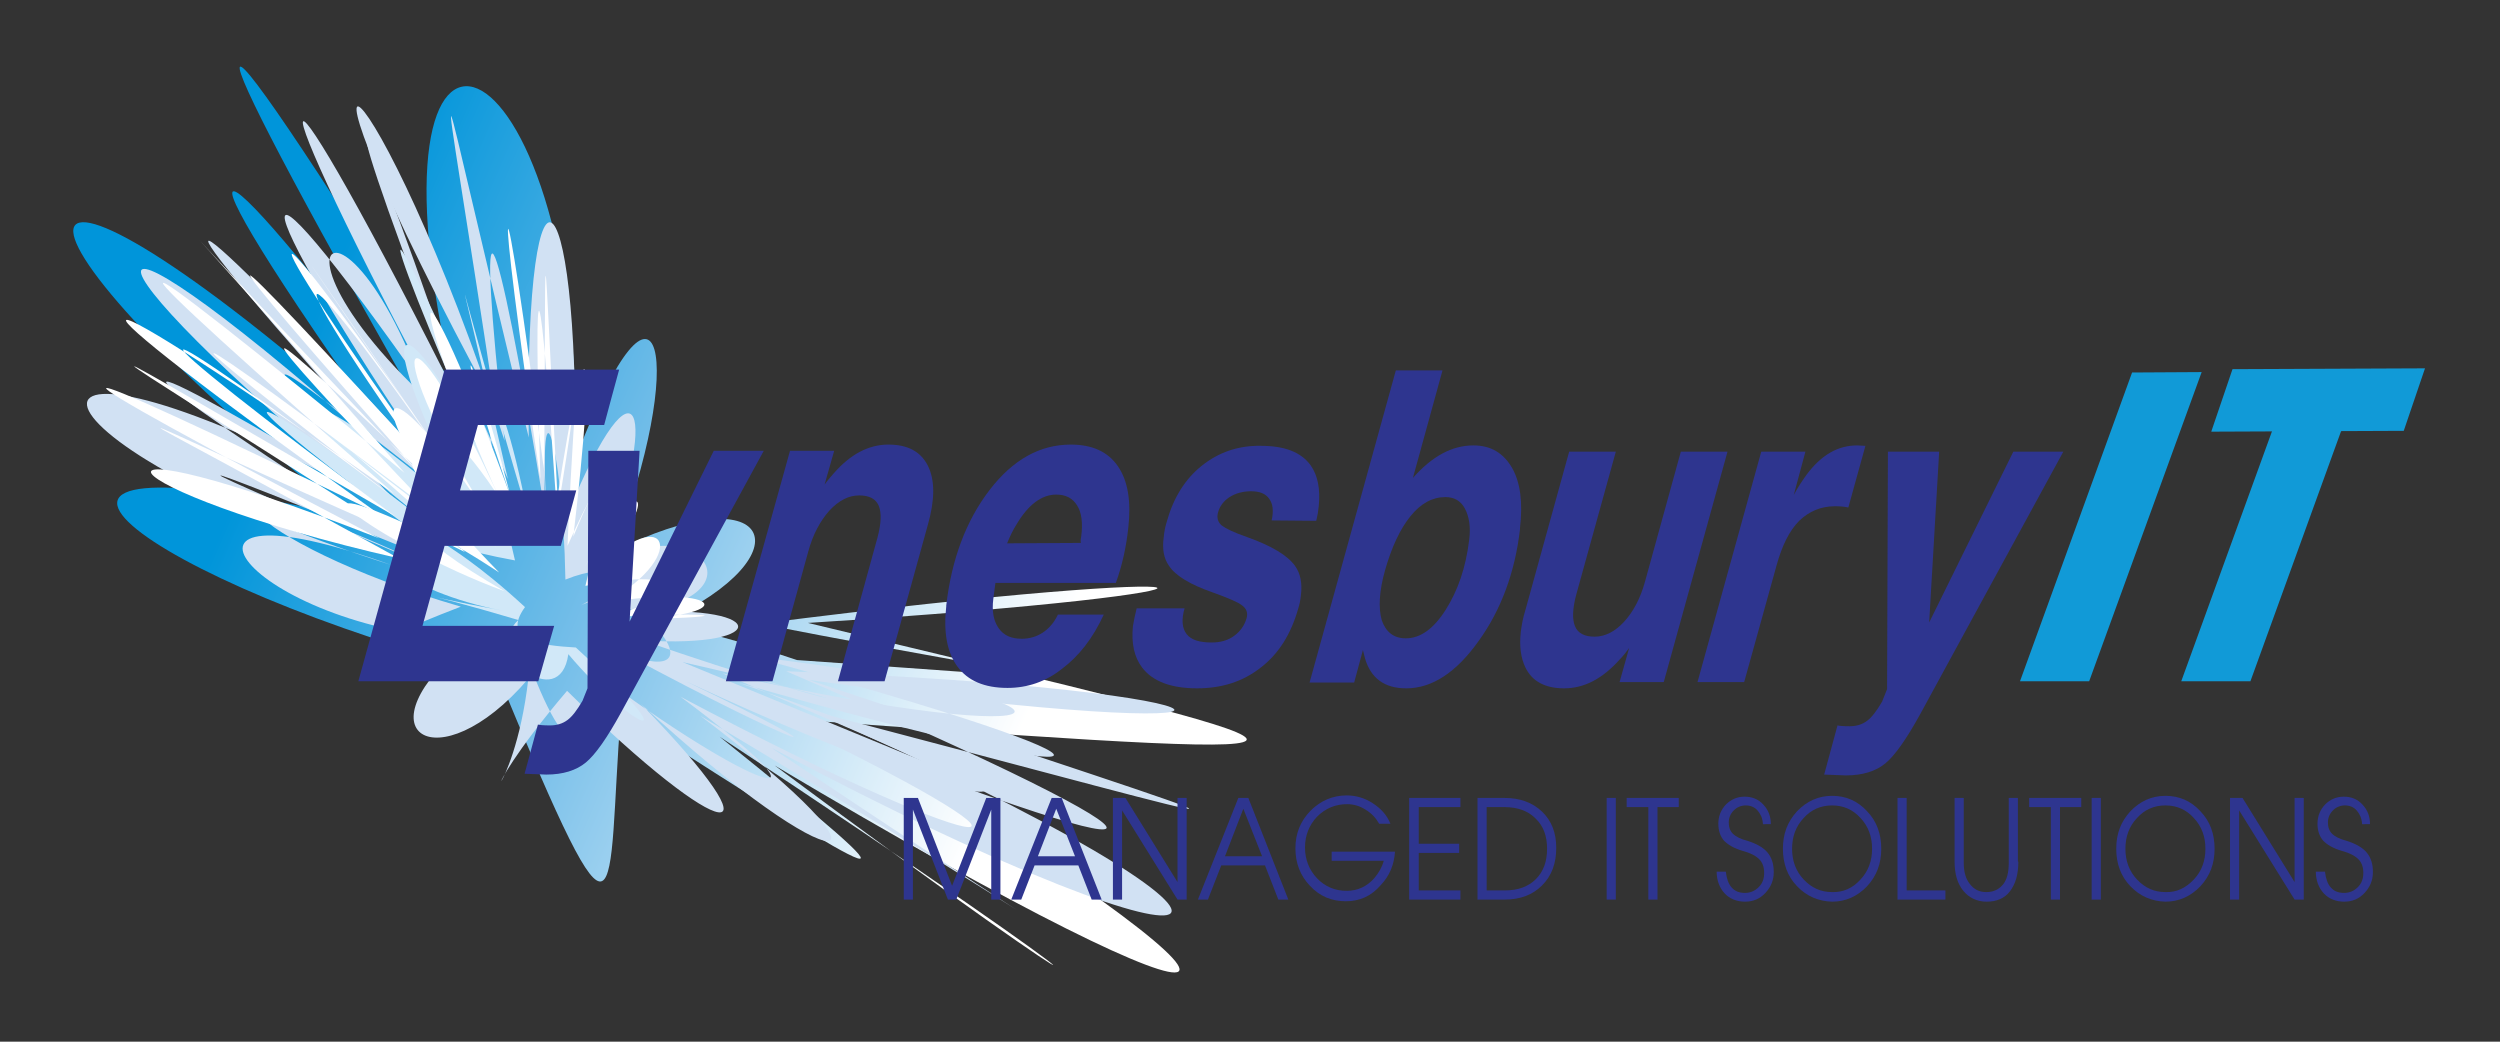
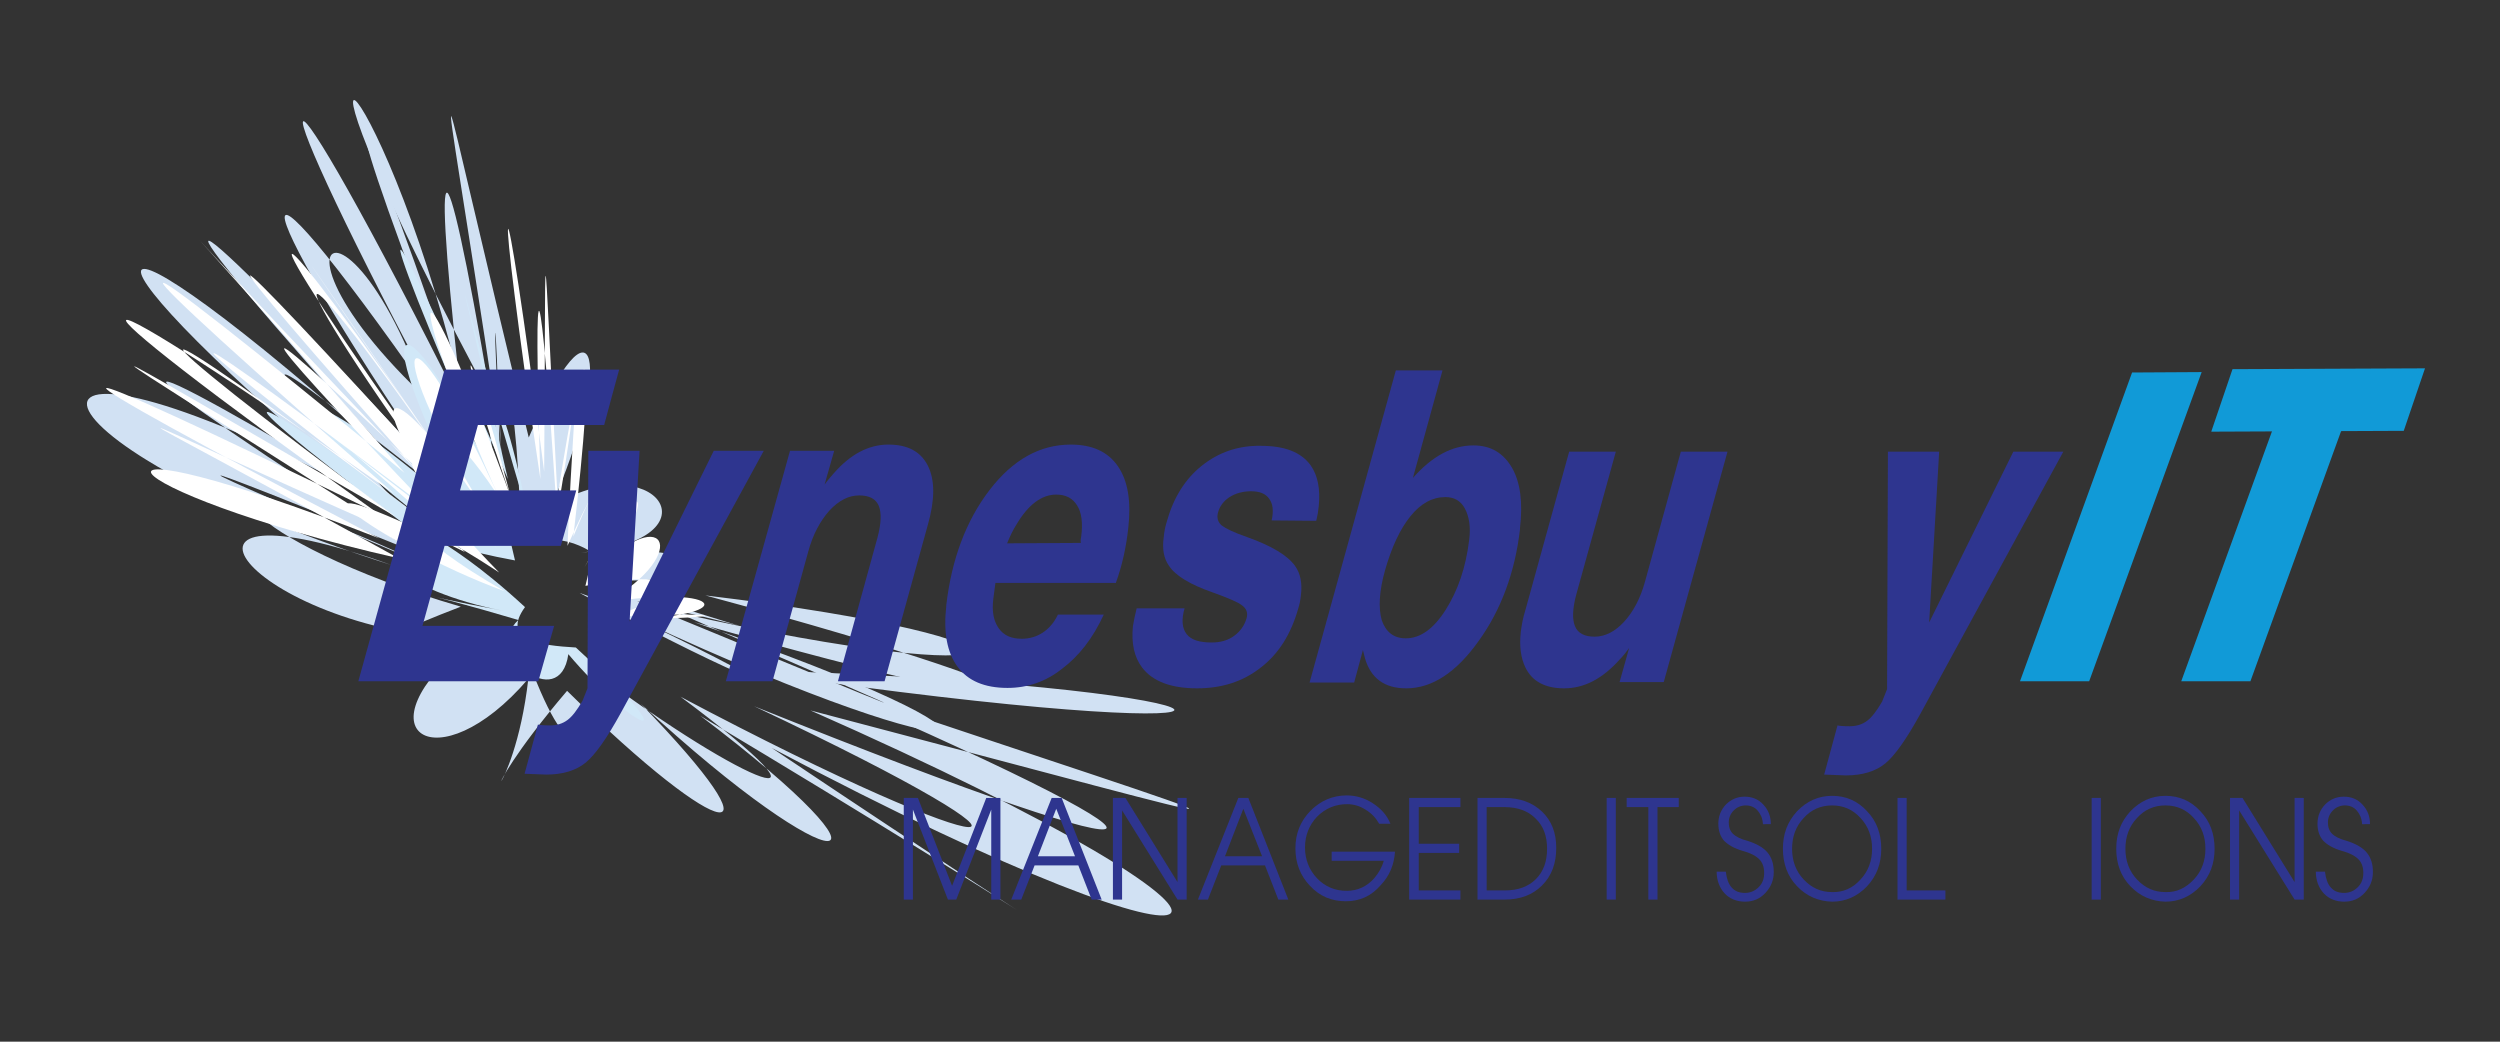
<svg xmlns="http://www.w3.org/2000/svg" xmlns:xlink="http://www.w3.org/1999/xlink" version="1.1" id="Layer_1" x="0px" y="0px" viewBox="0 0 600 250" enable-background="new 0 0 600 250" xml:space="preserve">
  <rect x="0" y="0" width="600" height="250" fill="#333333" stroke="none" />
  <g>
    <g>
      <defs>
-         <path id="SVGID_1_" d="M198,173.2c121.6,73.9,108.7,82.5-12.1,10.5c90.4,67.3,92.1,62.5-13.2-6.9c52.7,42.3,43.3,37.4-23.7-5.8     c-3.5,45.3,1.3,65.6-29.5-9c-85.2-22-136.9-60.9-35.5-38c-94.9-76.7-85.1-103,10.3-17.5c-59.9-84.2-45-76.7,10.3-1.9     C46,2.2,36.3-23.7,108.8,92.7c-24.9-108.1,30.6-87.9,29.6,16.7c20.2-53,26.7-22.6,8.7,23.1c38-19.3,47.3,0.5,12.3,16.7     c69.9,17.7,66.7,29.7,11.3,7.8c106.9,7.2,92.1,8.4,11.7-7.3c120.6-15.4,129.5-7.7,11.5-0.2C327,181.5,340,183.4,198,173.2" />
-       </defs>
+         </defs>
      <clipPath id="SVGID_2_">
        <use xlink:href="#SVGID_1_" overflow="visible" />
      </clipPath>
      <linearGradient id="SVGID_3_" gradientUnits="userSpaceOnUse" x1="-4.624" y1="-263.495" x2="-2.785" y2="-263.495" gradientTransform="matrix(97.391 42.193 -38.158 88.076 -9529.8 23480.904)">
        <stop offset="0" style="stop-color:#0095DA" />
        <stop offset="0.45" style="stop-color:#75BEE9" />
        <stop offset="1" style="stop-color:#FFFFFF" />
      </linearGradient>
-       <polygon clip-path="url(#SVGID_2_)" fill="url(#SVGID_3_)" points="-119.3,211.5 283.5,386 441.9,20.5 39.1,-154   " />
    </g>
    <path fill-rule="evenodd" clip-rule="evenodd" fill="#D1E1F3" d="M108.1,102.2c-53.3-77.4-51.6-59.9-3.5,11   c-65.9-71.5-76.2-75.8-8.7-1.3C14.6,39,13.6,57,90.3,120.2c-94.8-51.2-91.5-15,3.6,15.4c-62.1-22.4-34.9,15.3,18.9,18   c-27.6,22-7.9,34.9,14,9.3c-3.5,30.8-16.7,33.4,9.3,2.9c38.1,37.6,52.7,39.1,17.7,3.1c48.1,44.6,66.4,42.3,14.3,2.9   c88.1,52.7,106.7,67.7,17.1,7.7c118.8,63,133.5,45.8,9.3-9c121.4,31.9,121.1,33.4-0.3-7.3c123.2,17.1,112.1,2.2-5.5-2.1   c104.9,45,102.6,52.7-7.7,8.4c81.6,38.5,61.3,39.6-17.7-2.3c42.3,31.5,16,21.7-21.1-6.3c-0.2,20.4-5.6,25.2-16.2-4.5   c-38.6,0.4-43.7,0.1-15.4-10.8c-53.1-15.4-72.4-39.7-9.3-10.4c-63.6-26.9-64.8-28.3-1.9-2.8C23.3,84,16.9,75.1,99.2,125   c-39.3-43-46.6-48.9,10.3-4.4c-20.2-88.6-59.3-66.2,4.7-14.7c-31.1-94.2-37.4-94.5-2.1-5.6C62.6,1.1,58,9.1,108.1,102.2" />
-     <path fill-rule="evenodd" clip-rule="evenodd" fill="#D1E1F3" d="M118.9,97.9c-14.9-98.6-15.9-90.2,8,7.1   c-1.1-77.7,13.2-63.6,10.9,14.6c16.4-38.1,20.4-17.2,5.3,16.7c24.8-15.6,41.6,8,7.2,10.9c34.4-2.9,35.8,8.5,3.9,6.5   c52.4,18.1,61.6,17,9.6,5.2c70.8,29.1,83.1,34.6,9.6,2.7c87.9,19.9,96.5,6.7,6.8-4.1c100.6,27.2,94.2,34.2-2.8,6.4   c88.7,30.5,72,39-12.6-0.3c42.3,20.3,28.9,16.8-14.8-6.7c24.2,9.2,2.3-18.4-10.6-11.6c12.8-6.8,7.7-10.8-3.7-6.2   c-0.6-33.9-7.1-53.1-4.2-11.3c-2.9-41.8-1.5-45.2-0.7-4.9c-12.7-76.7-16.8-82.2-9.7-17.1C90.7,11.7,60.3-10.4,118.9,97.9" />
+     <path fill-rule="evenodd" clip-rule="evenodd" fill="#D1E1F3" d="M118.9,97.9c-14.9-98.6-15.9-90.2,8,7.1   c16.4-38.1,20.4-17.2,5.3,16.7c24.8-15.6,41.6,8,7.2,10.9c34.4-2.9,35.8,8.5,3.9,6.5   c52.4,18.1,61.6,17,9.6,5.2c70.8,29.1,83.1,34.6,9.6,2.7c87.9,19.9,96.5,6.7,6.8-4.1c100.6,27.2,94.2,34.2-2.8,6.4   c88.7,30.5,72,39-12.6-0.3c42.3,20.3,28.9,16.8-14.8-6.7c24.2,9.2,2.3-18.4-10.6-11.6c12.8-6.8,7.7-10.8-3.7-6.2   c-0.6-33.9-7.1-53.1-4.2-11.3c-2.9-41.8-1.5-45.2-0.7-4.9c-12.7-76.7-16.8-82.2-9.7-17.1C90.7,11.7,60.3-10.4,118.9,97.9" />
    <path fill-rule="evenodd" clip-rule="evenodd" fill="#D1E8F8" d="M117.2,112.3c-24.2-48.4-28.8-32.9-2,14.5   c-44.6-40.6-60.1-37.8-8.1,2.1c-52-39.9-63.5-42.2,2.5,6.2c-28.2-6.5-13.1,7,11.3,11.5c-24.4-4.5-22.7-5.6,3.5,2.2   c-8.5,7.7,10,22.7,12,8.2c15.2,18,30.9,24.9,1.8-1.6c-8.6-0.5-18-1.7-12.2-9.7c-22.4-20.7-27.8-15.8-2.4-11.2   c-12.6-52.7-4.3-49.5,3-11.1c-18.7-63.1-19.5-73.7-4.7-8.4C91.6,45,85.4,39.2,117.2,112.3" />
    <path fill-rule="evenodd" clip-rule="evenodd" fill="#FFFFFF" d="M111.6,132.5c-38.8-35.7-46.5-37.7,2.1-1.8   c-29.1-36.4-23.6-48.7,5.1-4.2c-28.7-44.6-23.2-60.6,1.8-5.3c-25-55.2-21.8-67.3,2.4-0.8c-16.3-47-10.6-42.1,1.6,6.8   c-21.9-37.5-32-28.3-5,4.9c-27-33.3-28.2-23.8,0.2,5.3c-25-16.5-22.7-9.3,1.3,4.5C89.6,130.3,59.3,106.5,111.6,132.5" />
    <path fill-rule="evenodd" clip-rule="evenodd" fill="#FFFFFF" d="M98.3,122.3c-67.7-51.8-59.4-48.6,6,1c-50-52.4-47.7-52.6,4.5-2.6   c-45.2-62.1-42.9-69.8,1.9-4.6c-44.9-65.2-50-73-1.7-2.6c-48.3-70.4-54.3-70.1-3.4,1c-59.5-65.5-60.6-63.5-4.2-0.1   c-70.7-73.7-70.7-77.5-4.3-0.9c-77.9-64-75.9-59.1-2.5,5c-80.9-56.7-89.2-56.1-3.9,4.7c-84.7-41.3-89.3-40.8,0.3,6   C11.6,98,23.2,117.5,95.7,134c-77.5-42.8-74.6-38.5-1.2-6.2c-81.4-51.8-84.8-53.2,0.3-3.9C26.2,73.4,26.6,68.3,98.3,122.3" />
    <path fill-rule="evenodd" clip-rule="evenodd" fill="#FFFFFF" d="M146.7,148.1c20-6.6,16.6-11.8-6.2-7.5c6.8-28.4,6.2-33-4.3-9.6   c2-47.5,4.3-47.8-2.5-7.5c-4.1-60.4-5.8-66.7-4-8.5c-11.5-76.6-9.5-82.9,0.9-1.8c0.5-61-0.6-66.4,3.2,6.1c6.9-45,9.5-39.3,3.8,9.5   c12.5-31,17.3-18.1,2.7,7.3c14.6-25.3,18.9-17,1.4,2.8c17.4-19.8,25.1-6.3,3.8,5.7c28.7-4.6,33,3.8,2.7,4   C178.7,148.4,173.8,146.6,146.7,148.1" />
  </g>
  <g>
    <path fill="#2E358F" d="M86,163.5l20.7-74.8l41.9,0l-1.8,6.6l-1.8,6.7l-30.3,0l-4.3,15.7l27.9,0l-1.8,6.6l-1.9,6.7l-27.9,0   l-5.3,19.2l31.6,0l-1.9,6.6l-1.9,6.7L86,163.5z" />
    <path fill="#2E358F" d="M149,171.1c-3.3,6-6.1,10-8.4,11.9c-2.3,1.9-5.5,2.9-9.5,2.9l-5.2-0.2l3.2-11.8c0.4,0.1,1.3,0.2,2.9,0.2   c1.6,0,3-0.4,4.2-1.3c1.2-0.9,2.3-2.4,3.6-4.6l1.2-3l0,0l0.2-57l6.1,0l6.2,0l-2.4,41h0l20.2-41l6,0l6,0L149,171.1z" />
    <path fill="#2E358F" d="M189.6,108.2l5.3,0l5.3,0l-2.3,8.1c0.7-1,1.5-1.9,2.2-2.7c4-4.6,8.4-6.9,13.1-6.9c4.7,0,7.8,1.7,9.5,5.1   s1.7,8.1,0,14.1l-10.4,37.6l-5.6,0l-5.6,0l9.5-34.5c0.9-3.4,1-5.9,0.3-7.6c-0.7-1.7-2.3-2.5-4.7-2.5c-2.5,0-4.9,1.2-7.2,3.7   c-2.2,2.5-3.9,5.7-5,9.7l-8.6,31.2l-5.6,0l-5.6,0L189.6,108.2z" />
    <path fill="#2E358F" d="M241.8,165.1c-5.5,0-9.5-1.7-12-5.1c-2.5-3.4-3.4-8.2-2.7-14.5l0-0.2c1.3-11.2,4.8-20.4,10.4-27.7   c5.6-7.3,12.1-10.9,19.5-10.9c5.1,0,8.9,1.7,11.3,5.2c2.4,3.5,3.2,8.4,2.5,14.7c-0.5,4.7-1.5,9.2-3,13.3l-28.9,0l-0.5,3.8   c-0.4,3.1,0.1,5.4,1.3,7.1c1.2,1.7,3,2.5,5.5,2.5c1.9,0,3.6-0.5,5.1-1.5c1.5-1,2.7-2.4,3.6-4.3l11,0c-2.6,5.7-6,10-10,13   C251,163.6,246.6,165.1,241.8,165.1z M259.4,130.3c-0.1-0.5,0-1.1,0.1-1.6c0.4-3.2,0.1-5.7-1-7.4c-1.1-1.8-2.8-2.6-5-2.6   c-3.5,0-6.7,2.4-9.5,7.1c-0.9,1.4-1.6,2.9-2.3,4.6L259.4,130.3z" />
    <path fill="#2E358F" d="M305.2,124.9c0.5-2.3,0.3-4-0.6-5.2c-0.8-1.2-2.3-1.8-4.3-1.8c-2,0-3.8,0.5-5.2,1.4   c-1.4,0.9-2.4,2.2-2.8,3.8c-0.3,1.2,0,2.2,0.9,3c0.9,0.7,2.9,1.7,6.1,2.8c5.9,2.1,9.7,4.4,11.5,6.9c1.3,1.8,1.8,4.2,1.4,7.2   c-0.1,1-0.3,2.1-0.7,3.3c-1.7,5.9-4.6,10.6-8.9,13.9c-4.3,3.4-9.4,5-15.3,5c-6.3,0-10.7-1.7-13.2-5c-1.9-2.5-2.6-5.8-2.2-9.9   c0.2-1.3,0.5-2.7,0.9-4.3l11.5,0c-0.8,2.7-0.6,4.8,0.5,6.2c1.1,1.4,3.1,2,6,2c2.1,0,3.9-0.5,5.4-1.6c1.5-1.1,2.5-2.5,3-4.3   c0.3-1.2,0-2.2-1.1-3c-1-0.8-3.4-1.8-7-3.1c-5.5-1.9-9.1-4.1-10.6-6.5c-1.2-1.7-1.6-4-1.2-6.8c0.1-1.1,0.3-2.3,0.7-3.6   c1.6-5.8,4.4-10.3,8.4-13.5c4-3.2,8.7-4.9,14.2-4.8c5.7,0,9.6,1.5,11.9,4.6c1.8,2.5,2.4,5.8,2,9.9c-0.1,1.1-0.3,2.3-0.6,3.5   L305.2,124.9z" />
    <path fill="#2E358F" d="M335,88.9l5.6,0l5.6,0l-7.1,25.8c4.6-5.2,9.4-7.8,14.5-7.8c4.2,0,7.2,1.8,9.3,5.4c2,3.5,2.6,8.3,1.9,14.4   l0,0.3c-1.2,10.3-4.5,19.3-9.9,26.8c-5.4,7.6-11.2,11.4-17.4,11.4c-5.2,0-8.5-2.4-9.9-7.2l-0.5-2l-2.1,7.8l-10.7,0L335,88.9z    M337.4,153.2c3.5,0,6.7-2.3,9.6-6.9c2.9-4.6,4.8-10.1,5.6-16.7c0.4-3.1,0-5.6-1-7.5c-1-1.9-2.6-2.8-4.7-2.8   c-3.1,0-5.9,1.5-8.4,4.6c-2.5,3.1-4.5,7.4-6.1,13h0c-1.4,5-1.6,8.9-0.8,11.9C332.6,151.7,334.5,153.2,337.4,153.2z" />
    <path fill="#2E358F" d="M378.3,142.7c-0.9,3.4-1,5.9-0.3,7.6c0.7,1.7,2.3,2.5,4.7,2.5c2.5,0,4.9-1.2,7.1-3.6c2.2-2.4,3.9-5.6,5-9.6   l8.6-31.2l5.6,0l5.6,0l-15.3,55.3l-5.3,0l-5.3,0l2.3-8.2c-0.7,1-1.4,1.9-2.3,2.8c-4.1,4.6-8.5,6.9-13.3,6.9c-4.6,0-7.7-1.7-9.3-5   c-1.1-2.3-1.5-5.1-1.1-8.6c0.2-1.6,0.5-3.3,1.1-5.2l10.5-38l5.6,0l5.6,0L378.3,142.7z" />
-     <path fill="#2E358F" d="M422.7,108.4l5.3,0l5.3,0l-2.8,10.4c1-1.9,2.1-3.5,3.1-4.9c3.5-4.7,7.5-7,12.1-7l2,0.1l-4.1,14.8   c-0.9-0.2-1.9-0.3-3.2-0.3c-3.4,0-6.2,1.2-8.6,3.5c-2.3,2.3-4.1,5.9-5.4,10.6l-7.8,28.1l-5.6,0l-5.6,0L422.7,108.4z" />
    <path fill="#2E358F" d="M460.9,171.3c-3.3,6-6.1,10-8.4,11.9c-2.3,1.9-5.5,2.9-9.5,2.9l-5.2-0.2l3.2-11.8c0.4,0.1,1.3,0.2,2.9,0.2   c1.6,0,3-0.4,4.2-1.3c1.2-0.9,2.3-2.4,3.6-4.6l1.2-3l0,0l0.2-57l6.1,0l6.2,0l-2.4,41h0l20.2-41l6,0l6,0L460.9,171.3z" />
  </g>
  <g>
    <path fill="#2E358F" d="M219.1,215.9h-1.1h-1.1v-24.4h1.7h1.7l8.2,21.1h0l8.2-21.1h1.7h1.7v24.4h-1.1h-1.1v-21.6h0l-8.4,21.6h-1h-1   l-8.4-21.6h0V215.9z" />
    <path fill="#2E358F" d="M252.4,191.5h1.2h1.2l9.6,24.4h-1.2H262l-3.2-8.2h-10.5l-3.2,8.2h-1.2h-1.2L252.4,191.5z M249.1,205.5h8.9   l-4.5-11.4h0L249.1,205.5z" />
    <path fill="#2E358F" d="M269.3,215.9h-1.1h-1.1v-24.4h1.5h1.5l12.5,20.2v-20.2h1.1h1.1v24.4h-1.1h-1.1l-13.3-21.4V215.9z" />
    <path fill="#2E358F" d="M297.2,191.5h1.2h1.2l9.6,24.4h-1.2h-1.2l-3.2-8.2h-10.5l-3.2,8.2h-1.2h-1.2L297.2,191.5z M294,205.5h8.9   l-4.5-11.4h0L294,205.5z" />
    <path fill="#2E358F" d="M323,216.3c-3.4,0-6.3-1.2-8.6-3.7c-2.3-2.4-3.5-5.4-3.5-9s1.2-6.5,3.6-9c2.4-2.4,5.3-3.7,8.7-3.7   c2.2,0,4.3,0.6,6.3,1.9c2,1.3,3.4,2.9,4.2,4.9H331c-0.8-1.4-1.8-2.5-3.3-3.4c-1.4-0.9-2.9-1.3-4.4-1.3c-2.8,0-5.2,1-7.2,3   c-1.9,2-2.9,4.5-2.9,7.4s1,5.4,2.9,7.4c1.9,2,4.3,3,7.1,3c2.6,0,4.8-1,6.6-3c1.1-1.3,1.9-2.7,2.3-4.2h-12.5v-2.2h15.2   c-0.2,3.1-1.3,5.8-3.4,8C329.1,215.1,326.3,216.3,323,216.3z" />
    <path fill="#2E358F" d="M338.2,215.9v-24.4h12.3v1.1v1.1h-10v8.8h9.7v1.1v1.1h-9.7v9h10v1.1v1.1H338.2z" />
    <path fill="#2E358F" d="M354.6,191.5h1.1h5.3c3.8,0,6.8,1.1,9.1,3.3s3.4,5.1,3.4,8.7c0,3.7-1.1,6.7-3.4,9s-5.3,3.4-9,3.4h-5.4h-1.1   V191.5z M356.9,213.7h4.3c3.1,0,5.6-0.9,7.4-2.7s2.7-4.2,2.7-7.3s-0.9-5.5-2.8-7.3c-1.8-1.8-4.3-2.7-7.5-2.7h-4.2V213.7z" />
    <path fill="#2E358F" d="M385.6,191.5h1.1h1.1v24.4h-1.1h-1.1V191.5z" />
    <path fill="#2E358F" d="M395.5,193.7h-5.1v-1.1v-1.1h12.5v1.1v1.1h-5.1v22.2h-1.1h-1.1V193.7z" />
    <path fill="#2E358F" d="M423.1,197.7c-0.1-1.4-0.6-2.4-1.3-3.2s-1.7-1.2-2.8-1.2c-1.1,0-2.1,0.4-2.9,1.2c-0.8,0.8-1.2,1.8-1.2,2.9   c0,1.1,0.3,2,1,2.7c0.7,0.7,1.9,1.3,3.5,1.7c2.2,0.7,3.8,1.6,4.8,2.8c1,1.2,1.5,2.7,1.5,4.7c0,2-0.7,3.6-2,5   c-1.3,1.4-2.9,2.1-4.9,2.1c-2,0-3.7-0.7-4.9-2s-1.9-3.1-1.9-5.2h2.2c0.2,1.7,0.6,2.9,1.4,3.8c0.8,0.9,1.8,1.3,3.2,1.3   c1.3,0,2.4-0.5,3.3-1.4s1.3-2,1.3-3.4c0-1.4-0.4-2.5-1.2-3.3c-0.8-0.8-2.1-1.5-4-2c-2-0.6-3.4-1.4-4.4-2.4c-0.9-1-1.4-2.4-1.4-4.1   c0-1.8,0.6-3.3,1.8-4.6c1.2-1.2,2.7-1.9,4.5-1.9c1.8,0,3.3,0.6,4.5,1.9s1.8,2.8,1.8,4.7H423.1z" />
    <path fill="#2E358F" d="M431.3,212.7c-2.3-2.4-3.4-5.4-3.4-9s1.1-6.5,3.4-9c2.3-2.4,5.1-3.7,8.4-3.7c3.3,0,6.1,1.2,8.4,3.7   c2.3,2.4,3.4,5.4,3.4,9s-1.1,6.5-3.4,9c-2.3,2.4-5.1,3.7-8.4,3.7C436.4,216.3,433.6,215.1,431.3,212.7z M446.5,211.1   c1.9-2,2.8-4.5,2.8-7.4s-0.9-5.4-2.8-7.4c-1.8-2-4.1-3-6.8-3c-2.7,0-5,1-6.8,3c-1.9,2-2.8,4.5-2.8,7.4s0.9,5.4,2.8,7.4s4.1,3,6.8,3   C442.4,214.2,444.7,213.1,446.5,211.1z" />
    <path fill="#2E358F" d="M455.4,215.9v-24.4h1.1h1.1v22.2h9.3v1.1v1.1H455.4z" />
-     <path fill="#2E358F" d="M484.4,206.8c0,3.1-0.7,5.4-2,7.1c-1.3,1.7-3.2,2.5-5.6,2.5c-2.3,0-4.2-0.9-5.6-2.6c-1.4-1.7-2.1-4-2.1-7   v-15.3h1.1h1.1v15.6c0,2.2,0.5,3.9,1.5,5.1c1,1.3,2.3,1.9,3.9,1.9c1.7,0,3-0.6,4-1.8s1.4-3,1.4-5.2v-15.6h1.1h1.1V206.8z" />
-     <path fill="#2E358F" d="M492.1,193.7h-5.1v-1.1v-1.1h12.5v1.1v1.1h-5.1v22.2h-1.1h-1.1V193.7z" />
    <path fill="#2E358F" d="M502,191.5h1.1h1.1v24.4h-1.1H502V191.5z" />
    <path fill="#2E358F" d="M511.3,212.7c-2.3-2.4-3.4-5.4-3.4-9s1.1-6.5,3.4-9c2.3-2.4,5.1-3.7,8.4-3.7c3.3,0,6.1,1.2,8.4,3.7   c2.3,2.4,3.4,5.4,3.4,9s-1.1,6.5-3.4,9c-2.3,2.4-5.1,3.7-8.4,3.7C516.4,216.3,513.6,215.1,511.3,212.7z M526.5,211.1   c1.9-2,2.8-4.5,2.8-7.4s-0.9-5.4-2.8-7.4c-1.8-2-4.1-3-6.8-3c-2.7,0-5,1-6.8,3c-1.9,2-2.8,4.5-2.8,7.4s0.9,5.4,2.8,7.4s4.1,3,6.8,3   C522.4,214.2,524.6,213.1,526.5,211.1z" />
    <path fill="#2E358F" d="M537.4,215.9h-1.1h-1.1v-24.4h1.5h1.5l12.5,20.2v-20.2h1.1h1.1v24.4h-1.1h-1.1l-13.3-21.4V215.9z" />
    <path fill="#2E358F" d="M566.9,197.7c-0.1-1.4-0.6-2.4-1.3-3.2s-1.7-1.2-2.8-1.2c-1.1,0-2.1,0.4-2.9,1.2c-0.8,0.8-1.2,1.8-1.2,2.9   c0,1.1,0.3,2,1,2.7c0.7,0.7,1.9,1.3,3.5,1.7c2.2,0.7,3.8,1.6,4.8,2.8c1,1.2,1.5,2.7,1.5,4.7c0,2-0.7,3.6-2,5   c-1.3,1.4-2.9,2.1-4.9,2.1c-2,0-3.7-0.7-4.9-2s-1.9-3.1-1.9-5.2h2.2c0.2,1.7,0.6,2.9,1.4,3.8c0.8,0.9,1.8,1.3,3.2,1.3   c1.3,0,2.4-0.5,3.3-1.4s1.3-2,1.3-3.4c0-1.4-0.4-2.5-1.2-3.3c-0.8-0.8-2.1-1.5-4-2c-2-0.6-3.4-1.4-4.4-2.4c-0.9-1-1.4-2.4-1.4-4.1   c0-1.8,0.6-3.3,1.8-4.6c1.2-1.2,2.7-1.9,4.5-1.9c1.8,0,3.3,0.6,4.5,1.9s1.8,2.8,1.8,4.7H566.9z" />
  </g>
  <polygon fill="#119AD7" points="501.4,163.5 484.8,163.5 511.7,89.4 528.4,89.3 " />
  <polygon fill="#119AD7" points="540.1,163.5 523.5,163.5 550.4,89.4 567,89.3 " />
  <polygon fill="#119AD7" points="576.9,103.4 530.7,103.6 535.8,88.6 582,88.4 " />
</svg>